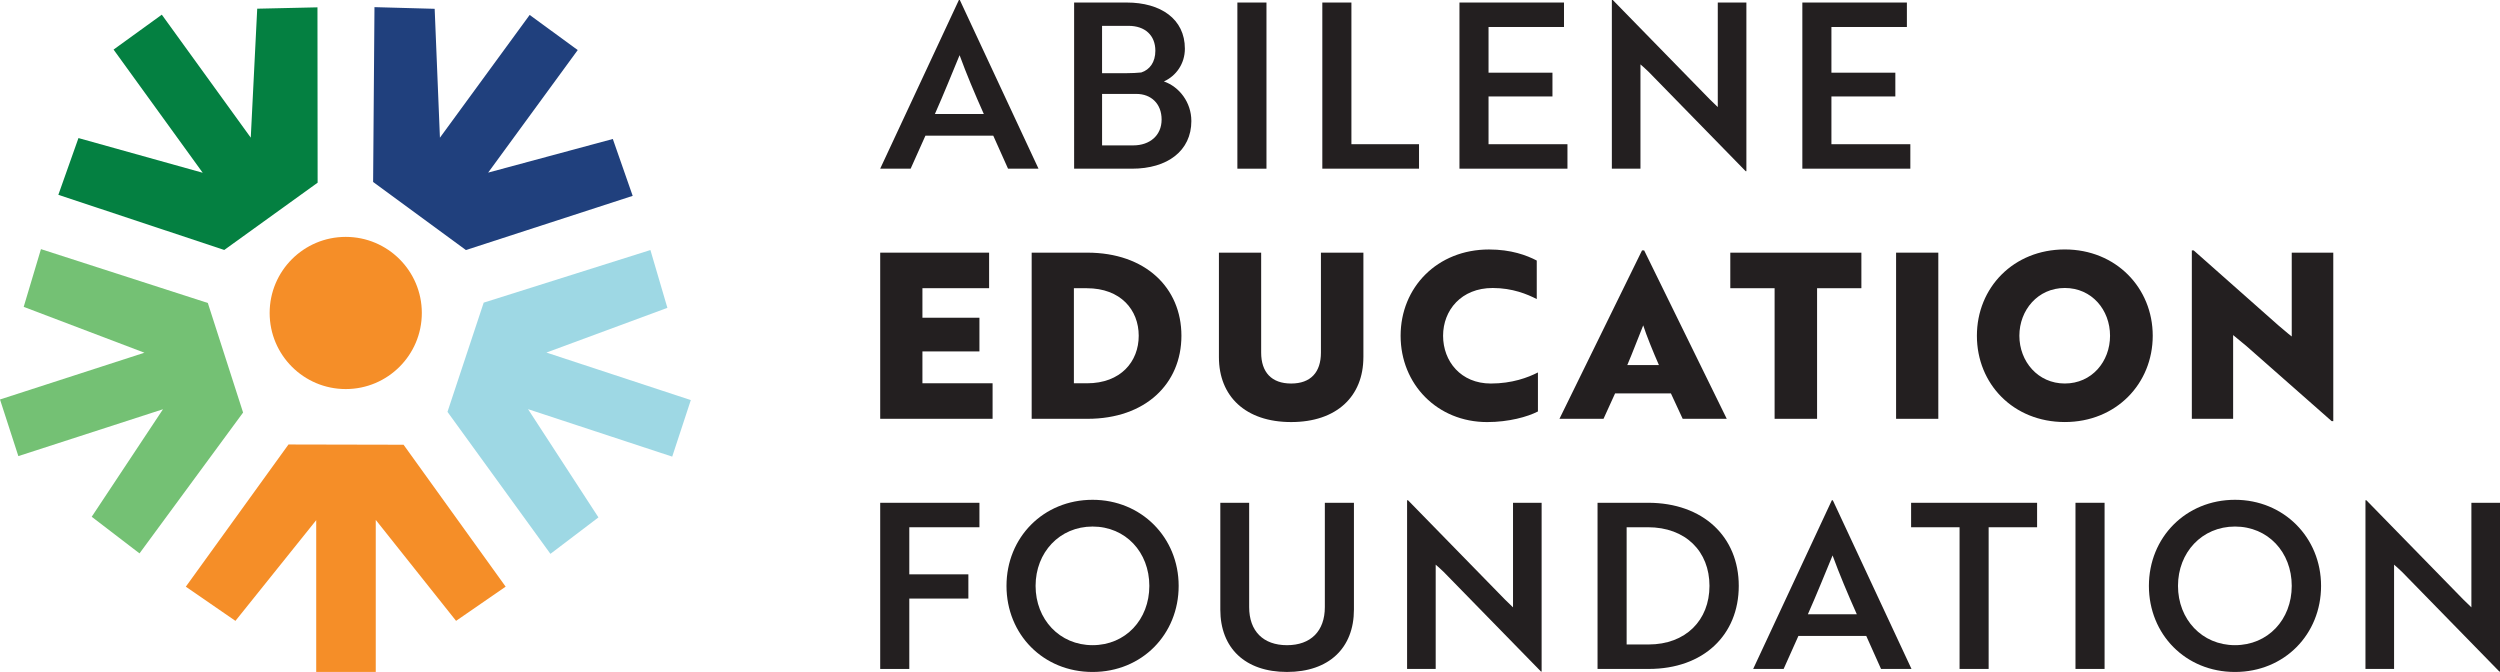
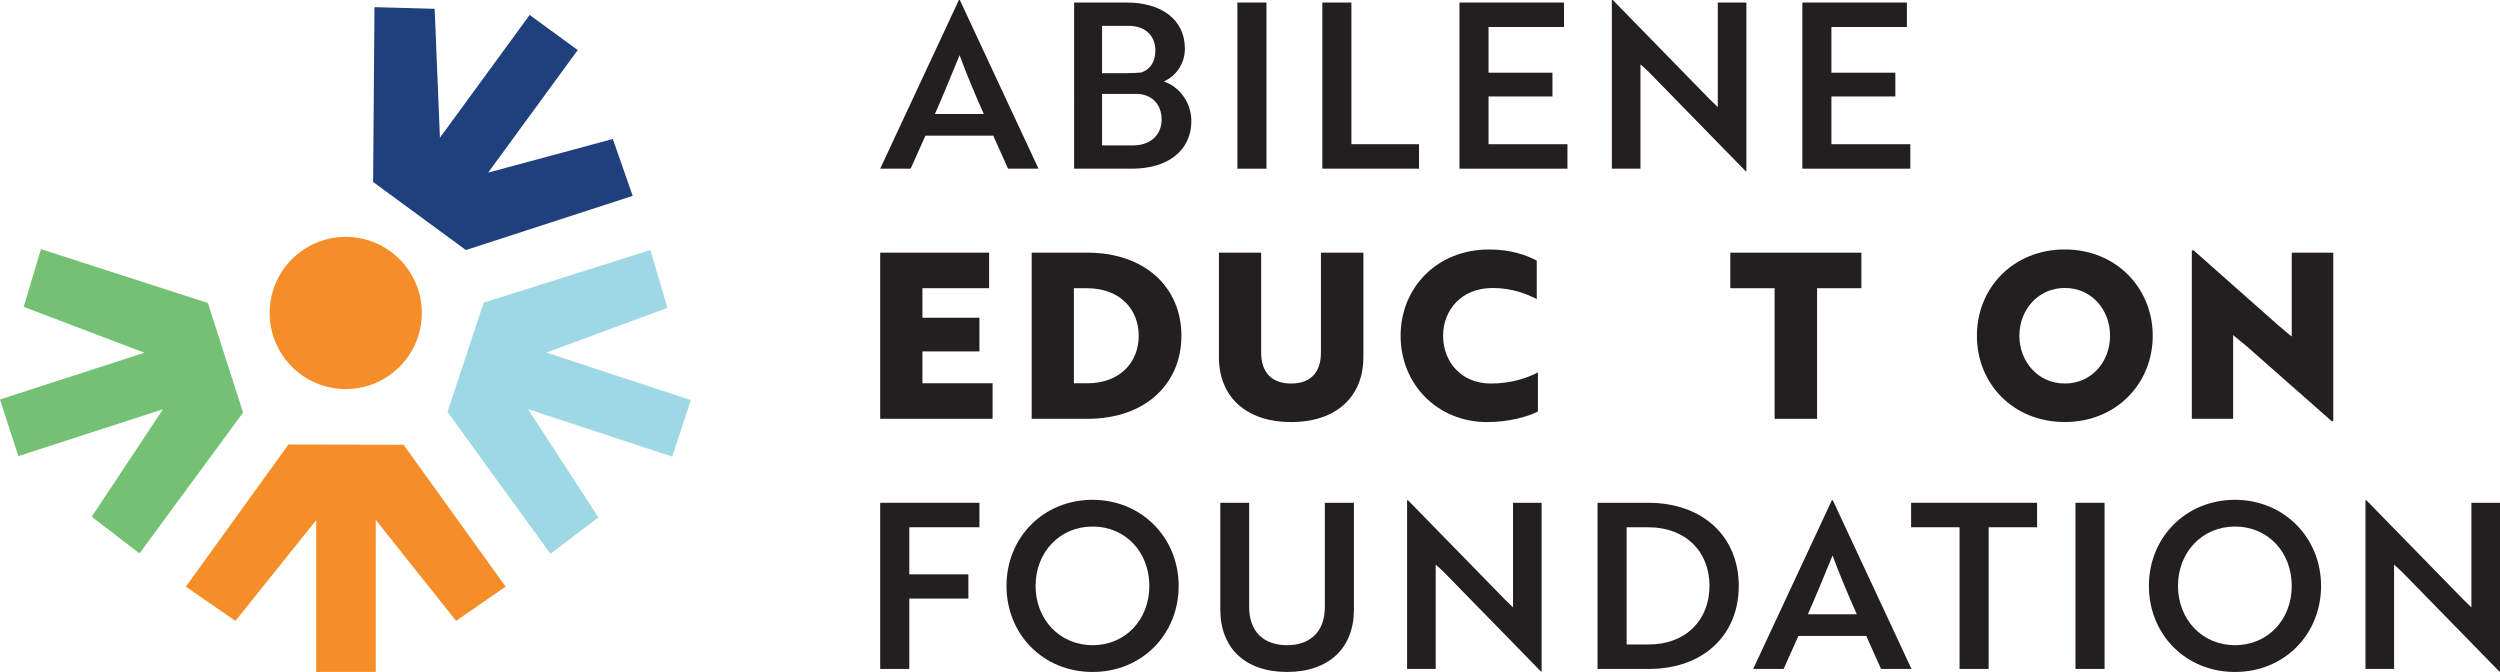
<svg xmlns="http://www.w3.org/2000/svg" id="Layer_1" data-name="Layer 1" viewBox="0 0 1403.31 377.18">
  <defs>
    <style>
      .cls-1 {
        fill: #f58e28;
      }

      .cls-1, .cls-2, .cls-3, .cls-4, .cls-5, .cls-6 {
        stroke-width: 0px;
      }

      .cls-2 {
        fill: #74c174;
      }

      .cls-3 {
        fill: #231f20;
      }

      .cls-4 {
        fill: #20407d;
      }

      .cls-5 {
        fill: #9ed8e4;
      }

      .cls-6 {
        fill: #048041;
      }
    </style>
  </defs>
  <g>
    <path class="cls-3" d="m538.25,0h.52l44.17,94.69h-17.1l-8.29-18.52h-38.09l-8.29,18.52h-17.1L538.25,0Zm13.99,63.99c-5.31-11.92-9.71-22.4-13.6-33.02-4.02,9.71-8.81,21.63-13.86,33.02h27.45Z" />
    <path class="cls-3" d="m668.74,67.88c0,16.83-13.47,26.81-33.29,26.81h-32.52V1.42h29.53c19.05,0,32.64,9.2,32.64,25.91,0,8.42-4.91,15.28-11.78,18.39,8.67,2.97,15.41,11.78,15.41,22.15Zm-36.01-26.81c2.72,0,5.44-.14,7.9-.39,4.79-1.56,7.9-5.83,7.9-12.18,0-8.68-5.82-13.99-15.02-13.99h-14.9v26.56h14.12Zm-14.12,40.54h17.49c9.32,0,15.94-5.58,15.94-14.51s-5.96-14.38-14.12-14.38h-19.3v28.89Z" />
    <path class="cls-3" d="m694.57,94.69V1.42h16.33v93.27h-16.33Z" />
    <path class="cls-3" d="m742.25,94.69V1.42h16.33v79.53h37.95v13.73h-54.27Z" />
    <path class="cls-3" d="m819.23,94.69V1.42h58.68v13.73h-42.36v25.65h35.88v13.34h-35.88v26.81h44.3v13.73h-60.62Z" />
    <path class="cls-3" d="m979.9,96.11l-54.53-55.83c-1.42-1.3-2.98-2.85-4.54-4.14v58.55h-16.06V0h.52l54.4,55.7,4.54,4.41V1.42h16.06v94.69h-.39Z" />
    <path class="cls-3" d="m1011.7,94.69V1.42h58.68v13.73h-42.36v25.65h35.88v13.34h-35.88v26.81h44.3v13.73h-60.62Z" />
    <path class="cls-3" d="m494.08,235.09v-93.27h61.13v19.95h-37.43v16.58h32v18.91h-32v17.88h39.38v19.94h-63.08Z" />
    <path class="cls-3" d="m579.1,235.09v-93.27h31.21c32.64,0,52.85,19.69,52.85,46.64s-20.21,46.63-52.71,46.63h-31.35Zm23.7-73.31v53.37h7.38c18.91,0,29.01-12.18,29.01-26.68s-10.1-26.68-29.14-26.68h-7.26Z" />
    <path class="cls-3" d="m765.3,200.51c0,21.88-14.9,36.4-40.55,36.4s-40.54-14.51-40.54-36.4v-58.68h23.71v56.09c0,11.01,5.83,17.36,16.83,17.36s16.72-6.35,16.72-17.36v-56.09h23.84v58.68Z" />
    <path class="cls-3" d="m862.62,167.87c-5.31-2.72-13.6-6.21-24.74-6.21-17.61,0-27.84,12.43-27.84,26.81s9.98,26.81,26.81,26.81c11.92,0,20.85-3.36,26.43-6.22v21.9c-5.71,2.97-16.33,5.96-28.5,5.96-27.98,0-48.58-21.24-48.58-48.44s20.6-48.44,49.61-48.44c12.43,0,21.12,3.24,26.81,6.21v21.63Z" />
-     <path class="cls-3" d="m921.73,140.54h1.17l46.37,94.55h-24.74l-6.6-14.25h-31.35l-6.49,14.25h-24.73l46.36-94.55Zm9.46,64.37c-3.24-7.38-6.99-16.58-8.81-22.28-1.3,3.11-6.35,16.33-8.94,22.28h17.75Z" />
    <path class="cls-3" d="m1019.97,161.78v73.31h-23.84v-73.31h-24.87v-19.95h73.58v19.95h-24.87Z" />
-     <path class="cls-3" d="m1064.32,235.09v-93.27h23.7v93.27h-23.7Z" />
    <path class="cls-3" d="m1159.03,140.02c28.75,0,49.35,21.63,49.35,48.44s-20.46,48.44-49.35,48.44-49.35-21.37-49.35-48.44,20.6-48.44,49.35-48.44Zm0,75.25c15.16,0,25.39-12.31,25.39-26.81s-10.23-26.81-25.39-26.81-25.51,12.43-25.51,26.81,10.36,26.81,25.51,26.81Z" />
    <path class="cls-3" d="m1308.82,236.39l-47.8-42.1-7.51-6.21v47.02h-23.18v-94.55h1.03l47.41,41.97c2.58,2.07,5.05,4.4,7.64,6.35v-47.03h23.32v94.56h-.91Z" />
    <path class="cls-3" d="m510.41,295.96v26.43h33.16v13.6h-33.16v39.51h-16.33v-93.27h55.7v13.73h-39.37Z" />
    <path class="cls-3" d="m613.29,280.55c27.33,0,48.32,21.12,48.32,48.32s-20.6,48.32-48.32,48.32-48.32-21.12-48.32-48.32,20.72-48.32,48.32-48.32Zm0,81.6c18.52,0,31.86-14.38,31.86-33.29s-13.34-33.3-31.86-33.3-31.99,14.51-31.99,33.3,13.47,33.29,31.99,33.29Z" />
    <path class="cls-3" d="m759.99,342.21c0,21.49-14,34.97-37.57,34.97s-37.43-13.48-37.43-34.97v-59.98h16.19v58.56c0,13.47,7.9,21.37,21.24,21.37s21.24-7.9,21.24-21.37v-58.56h16.33v59.98Z" />
    <path class="cls-3" d="m864.96,376.92l-54.53-55.83c-1.42-1.3-2.98-2.85-4.54-4.14v58.55h-16.06v-94.69h.52l54.4,55.7,4.54,4.41v-58.68h16.06v94.69h-.39Z" />
    <path class="cls-3" d="m896.74,375.49v-93.27h28.37c30.83,0,50.9,19.05,50.9,46.64s-19.82,46.63-50.51,46.63h-28.76Zm16.33-79.53v65.8h12.3c20.86,0,34.2-13.6,34.2-32.9s-13.34-32.91-34.59-32.91h-11.91Z" />
    <path class="cls-3" d="m1028.28,280.8h.52l44.17,94.69h-17.1l-8.29-18.52h-38.09l-8.29,18.52h-17.1l44.17-94.69Zm13.99,63.99c-5.31-11.92-9.71-22.4-13.6-33.02-4.02,9.71-8.81,21.63-13.86,33.02h27.45Z" />
    <path class="cls-3" d="m1116.27,295.96v79.53h-16.32v-79.53h-27.2v-13.73h70.72v13.73h-27.2Z" />
    <path class="cls-3" d="m1165.02,375.49v-93.27h16.33v93.27h-16.33Z" />
    <path class="cls-3" d="m1254.55,280.55c27.33,0,48.32,21.12,48.32,48.32s-20.6,48.32-48.32,48.32-48.32-21.12-48.32-48.32,20.72-48.32,48.32-48.32Zm0,81.6c18.52,0,31.86-14.38,31.86-33.29s-13.34-33.3-31.86-33.3-31.99,14.51-31.99,33.3,13.47,33.29,31.99,33.29Z" />
    <path class="cls-3" d="m1402.92,376.92l-54.53-55.83c-1.42-1.3-2.98-2.85-4.54-4.14v58.55h-16.06v-94.69h.52l54.4,55.7,4.54,4.41v-58.68h16.06v94.69h-.39Z" />
  </g>
  <g>
    <polygon class="cls-1" points="283.83 329.3 226.53 249.64 161.93 249.5 104.3 329.32 132.15 348.51 177.5 291.98 177.5 377.18 210.92 377.18 210.92 291.83 256 348.5 283.83 329.3" />
    <polygon class="cls-2" points="116.66 170.07 22.99 139.84 13.3 172.25 81.07 197.99 0 224.24 10.3 256.02 91.49 229.72 51.48 290.07 78.31 310.63 136.45 231.57 116.66 170.07" />
-     <polygon class="cls-6" points="178.2 4.12 144.38 4.88 140.76 77.27 90.83 8.24 63.75 27.83 113.79 96.98 44.04 77.5 32.75 109.36 125.88 140.31 178.29 102.55 178.2 4.12" />
    <polygon class="cls-4" points="274.01 96.89 324.29 28.1 297.31 8.39 246.94 77.29 243.99 4.94 210.2 4.01 209.44 102.14 261.52 140.36 355.14 109.94 343.99 78.01 274.01 96.89" />
    <polygon class="cls-5" points="306.71 197.9 374.62 172.8 365.09 140.35 271.51 169.88 251.18 231.19 308.97 310.89 335.92 290.43 296.4 229.67 377.33 256.32 387.77 224.58 306.71 197.9" />
    <circle class="cls-1" cx="194.07" cy="175.68" r="42.71" />
  </g>
</svg>